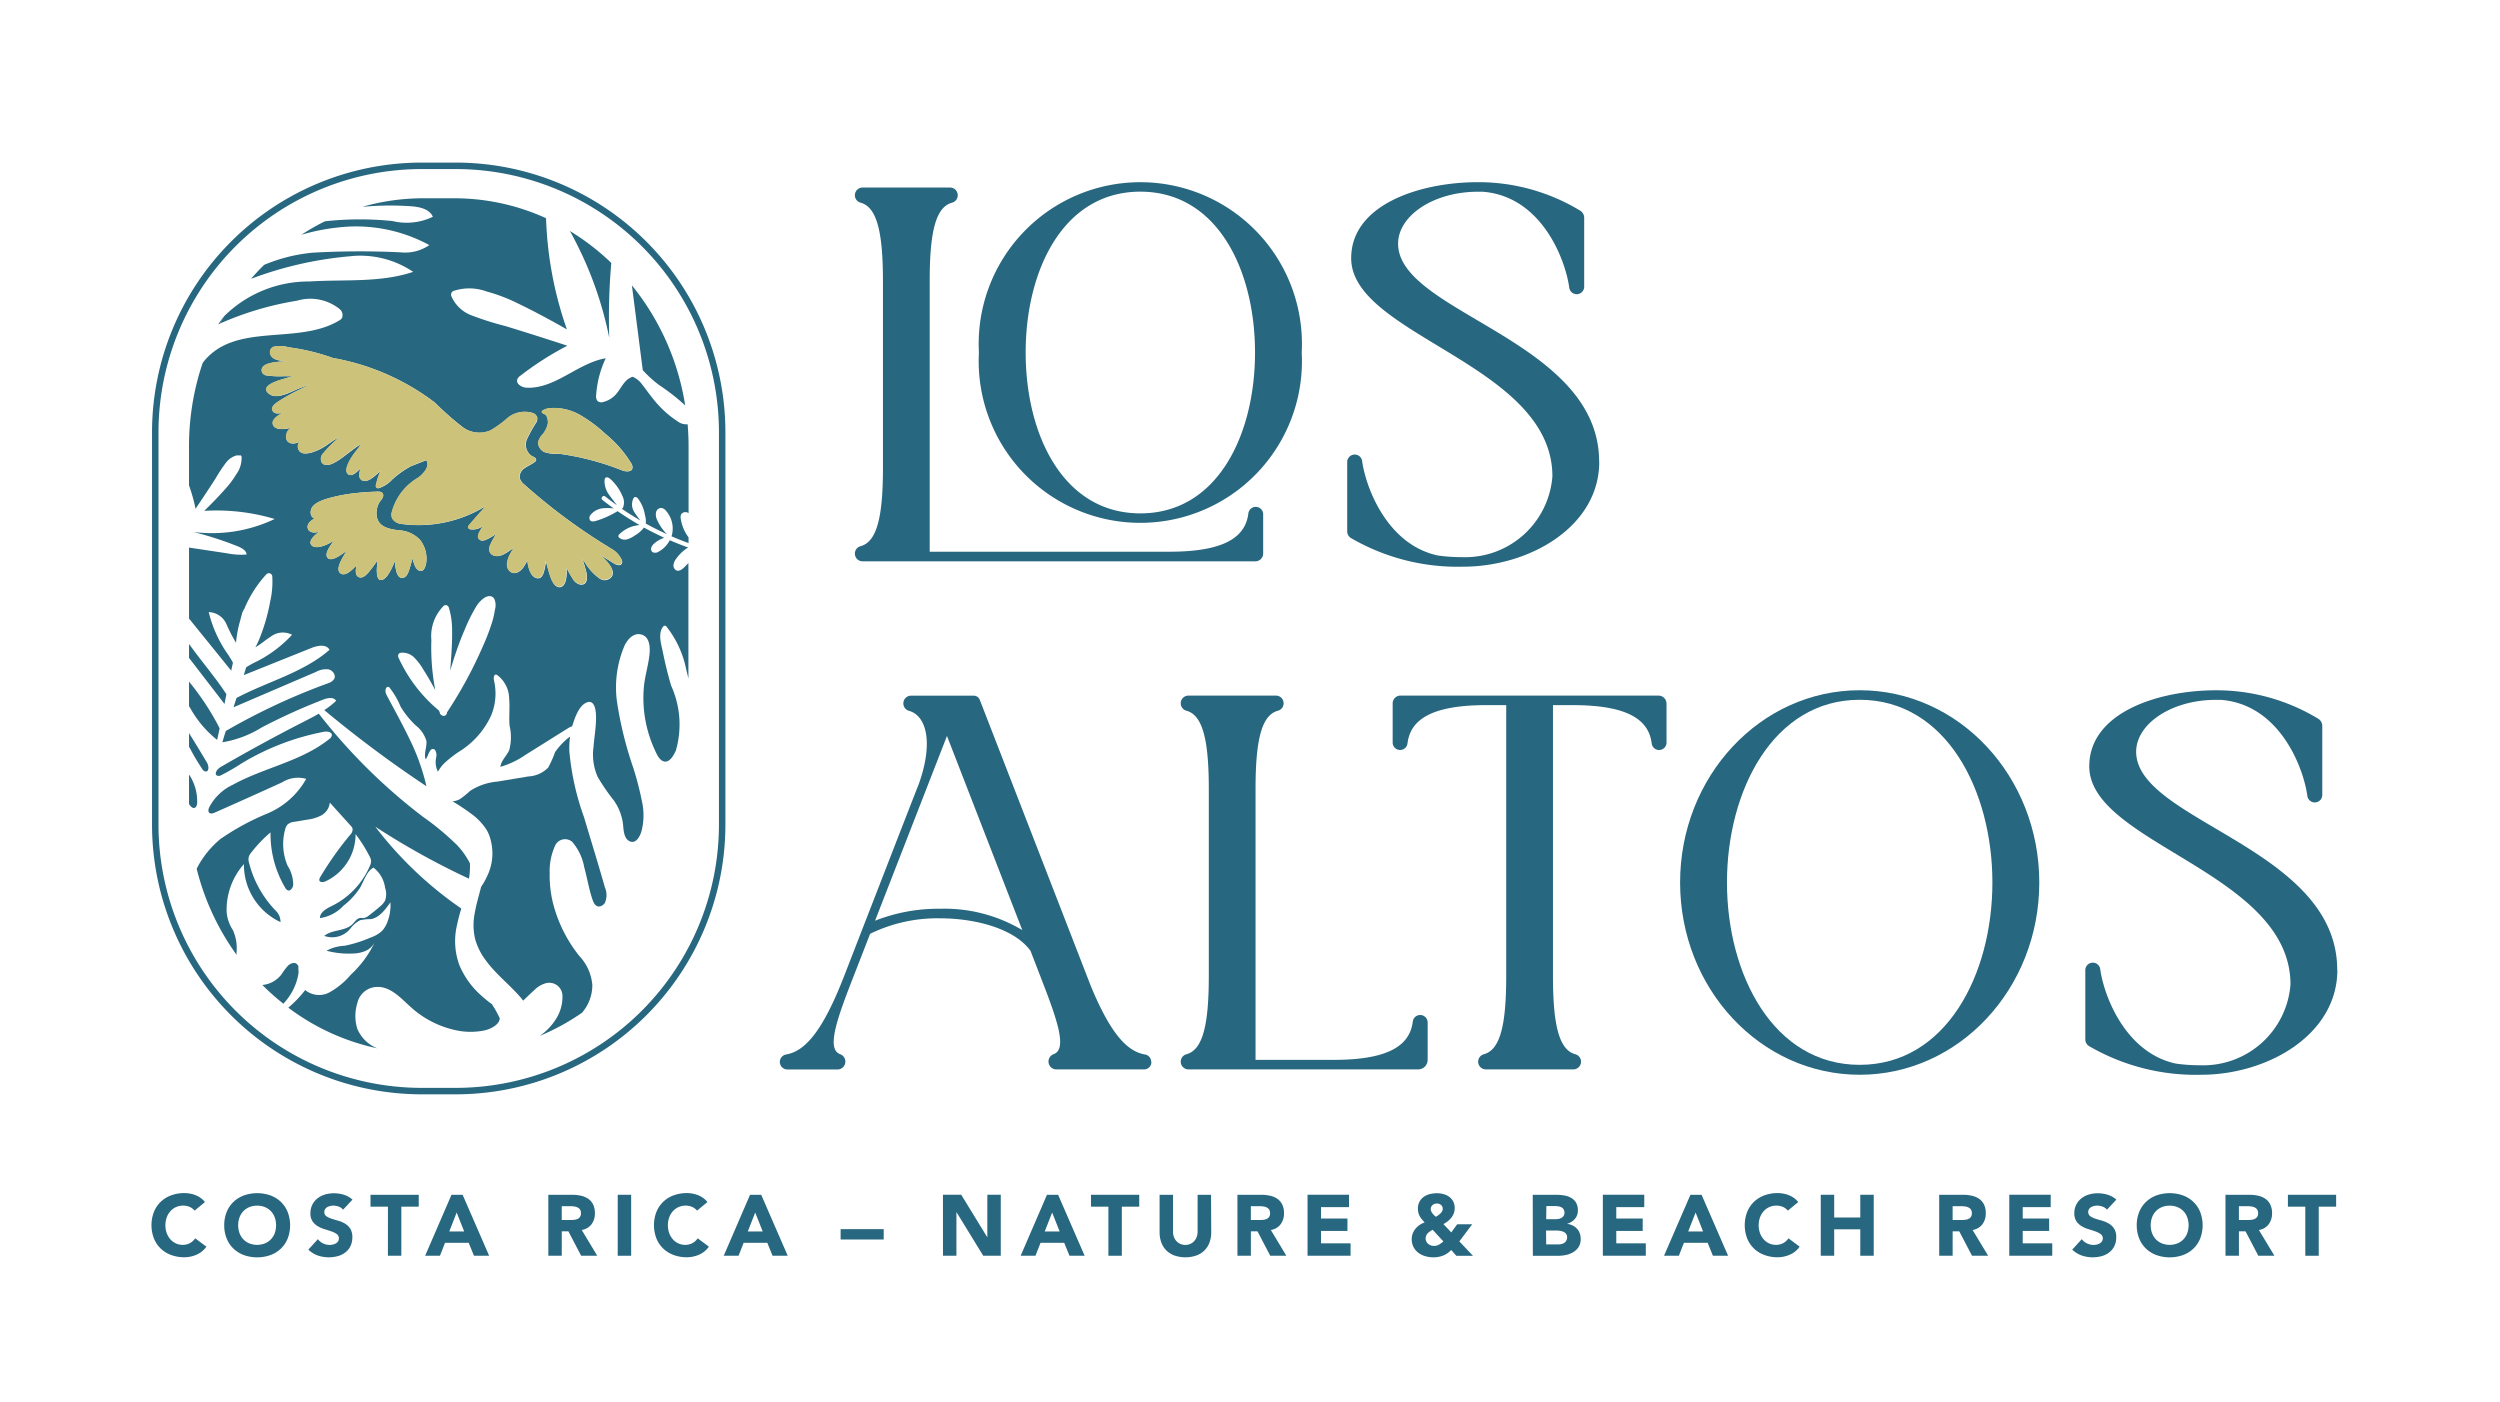
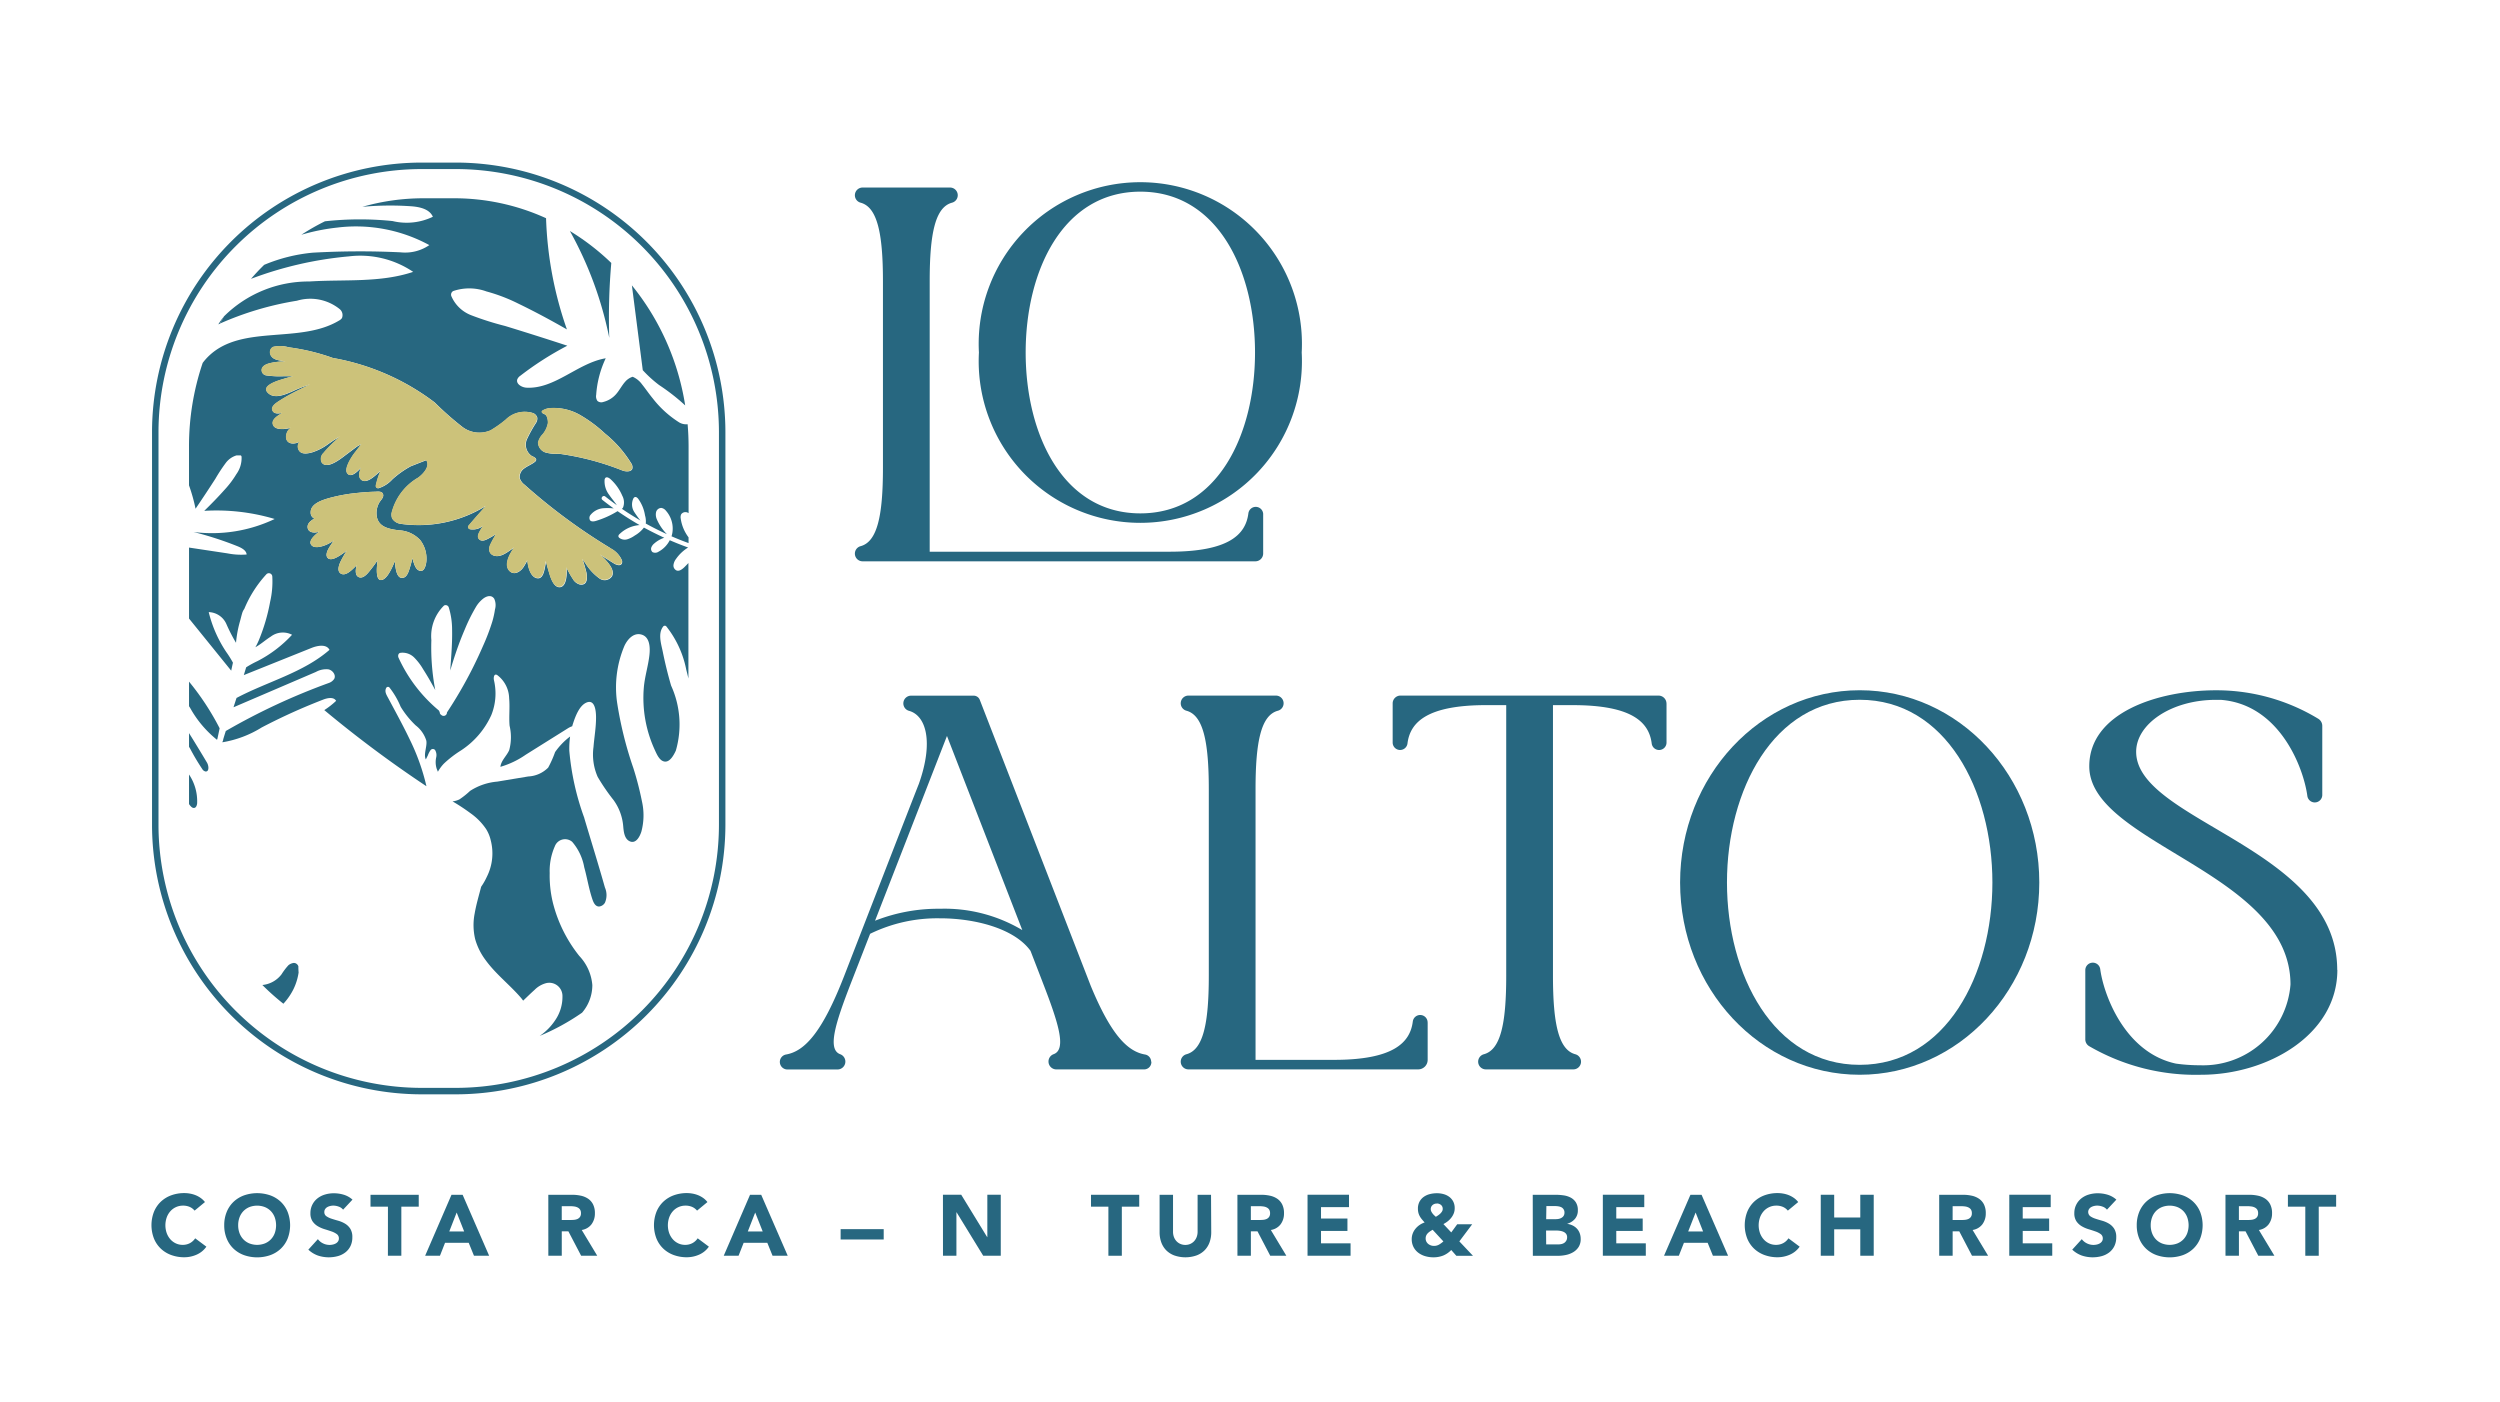
<svg xmlns="http://www.w3.org/2000/svg" width="123" height="69" viewBox="0 0 123 69">
  <defs>
    <clipPath id="clip-path">
      <rect id="Rectangle_6" data-name="Rectangle 6" width="107.547" height="53.859" fill="none" />
    </clipPath>
    <clipPath id="clip-LosAltosScrollLogo">
      <rect width="123" height="69" />
    </clipPath>
  </defs>
  <g id="LosAltosScrollLogo" clip-path="url(#clip-LosAltosScrollLogo)">
    <g id="Group_13" data-name="Group 13" transform="translate(7.451 8)">
      <g id="Group_12" data-name="Group 12" clip-path="url(#clip-path)">
        <path id="Path_75" data-name="Path 75" d="M513.254,30.064v1.923a.385.385,0,0,1-.385.386H493.547a.379.379,0,0,1-.1-.745c.824-.221,1.1-1.5,1.1-3.863V18.59c0-2.367-.28-3.642-1.1-3.862a.379.379,0,0,1,.1-.745h4.3a.379.379,0,0,1,.1.745c-.824.221-1.1,1.5-1.1,3.862V31.9h11.8c2.878,0,3.747-.819,3.879-1.887a.366.366,0,0,1,.729.048M499.269,22.1a7.952,7.952,0,1,1,15.881,0,7.952,7.952,0,1,1-15.881,0m2.3,0c0,4.023,1.831,7.914,5.642,7.914s5.642-3.891,5.642-7.914-1.831-7.914-5.642-7.914-5.642,3.891-5.642,7.914" transform="translate(-458.557 -12.756)" fill="#276780" />
-         <path id="Path_76" data-name="Path 76" d="M850.718,27.473c0,3.209-3.453,5.164-6.7,5.164a10.444,10.444,0,0,1-5.514-1.408.387.387,0,0,1-.186-.331V27.485a.369.369,0,0,1,.734-.05c.165,1.248,1.2,4.112,3.728,4.652a8.493,8.493,0,0,0,1.185.081,4.307,4.307,0,0,0,4.448-3.973c0-5.515-9.9-6.923-9.9-10.735,0-2.645,3.391-3.741,6.236-3.741a9.65,9.65,0,0,1,5.028,1.4.409.409,0,0,1,.2.349v3.4a.369.369,0,0,1-.734.047c-.176-1.335-1.335-4.506-4.265-4.726-.074,0-.149,0-.225,0-2.209,0-3.932,1.193-3.932,2.555,0,3.416,9.892,4.727,9.892,10.73" transform="translate(-779.486 -12.756)" fill="#276780" />
        <path id="Path_77" data-name="Path 77" d="M458.763,391.666v.024a.358.358,0,0,1-.358.358h-4.317a.387.387,0,0,1-.387-.387.382.382,0,0,1,.249-.361c.656-.235.238-1.54-.534-3.532.01.022-.6-1.554-.6-1.554-.82-1.132-2.806-1.6-4.438-1.6h-.019a7.528,7.528,0,0,0-3.434.762l-.952,2.445c-.759,1.962-1.165,3.248-.516,3.481a.387.387,0,0,1-.136.749h-2.474a.371.371,0,0,1-.059-.736c.919-.16,1.784-1.093,2.863-3.871,0,0,3.608-9.3,3.669-9.437-.031.086.01-.021,0,0,.748-2.1.345-3.373-.479-3.6a.38.38,0,0,1,.1-.747h3.079a.322.322,0,0,1,.3.205l5.459,14.07c.992,2.4,1.808,3.233,2.673,3.38a.361.361,0,0,1,.3.354m-6.34-6.475-3.706-9.552-3.539,9.091a8.468,8.468,0,0,1,3.194-.589,7.47,7.47,0,0,1,4.051,1.05" transform="translate(-409.566 -347.433)" fill="#276780" />
        <path id="Path_78" data-name="Path 78" d="M733.759,389.739v1.84a.468.468,0,0,1-.468.468h-11.3a.379.379,0,0,1-.1-.745c.824-.221,1.1-1.5,1.1-3.862v-9.176c0-2.367-.28-3.642-1.1-3.863a.379.379,0,0,1,.1-.745h4.3a.379.379,0,0,1,.1.745c-.824.221-1.1,1.5-1.1,3.863v13.314h3.858c2.878,0,3.747-.819,3.879-1.888a.366.366,0,0,1,.729.048" transform="translate(-670.969 -347.433)" fill="#276780" />
        <path id="Path_79" data-name="Path 79" d="M883.7,374.05v1.916a.366.366,0,0,1-.729.048c-.132-1.069-1-1.888-3.879-1.888h-.979V387.44c0,2.367.28,3.642,1.1,3.862a.379.379,0,0,1-.1.745h-4.3a.379.379,0,0,1-.1-.745c.823-.221,1.1-1.495,1.1-3.862V374.125h-.979c-2.878,0-3.747.819-3.879,1.888a.366.366,0,0,1-.729-.048v-1.925a.384.384,0,0,1,.384-.384h12.695a.393.393,0,0,1,.393.393" transform="translate(-809.158 -347.433)" fill="#276780" />
        <path id="Path_80" data-name="Path 80" d="M1089.312,379.361c0,5.224-3.956,9.459-8.836,9.459s-8.836-4.235-8.836-9.459,3.956-9.459,8.836-9.459,8.836,4.235,8.836,9.459m-2.307,0c0-4.54-2.289-8.99-6.529-8.99s-6.53,4.45-6.53,8.99,2.289,8.971,6.53,8.971,6.53-4.431,6.529-8.971" transform="translate(-996.43 -343.942)" fill="#276780" />
        <path id="Path_81" data-name="Path 81" d="M1368.169,383.656c0,3.209-3.453,5.164-6.7,5.164a10.443,10.443,0,0,1-5.514-1.408.387.387,0,0,1-.187-.331v-3.411a.369.369,0,0,1,.734-.05c.165,1.248,1.2,4.112,3.728,4.652a8.481,8.481,0,0,0,1.185.081,4.307,4.307,0,0,0,4.448-3.973c0-5.515-9.9-6.923-9.9-10.735,0-2.645,3.391-3.741,6.236-3.741a9.65,9.65,0,0,1,5.028,1.4.409.409,0,0,1,.2.349v3.4a.369.369,0,0,1-.735.047c-.176-1.335-1.335-4.506-4.265-4.726q-.112,0-.225,0c-2.209,0-3.932,1.193-3.932,2.555,0,3.416,9.892,4.727,9.892,10.73" transform="translate(-1260.622 -343.942)" fill="#276780" />
        <path id="Path_82" data-name="Path 82" d="M2.123,723.364a.649.649,0,0,0-.239-.182.8.8,0,0,0-.329-.064.822.822,0,0,0-.621.273.94.94,0,0,0-.182.307,1.173,1.173,0,0,0,0,.773.964.964,0,0,0,.18.305.815.815,0,0,0,.269.2.775.775,0,0,0,.333.072.745.745,0,0,0,.36-.085.719.719,0,0,0,.258-.237l.551.411a1.147,1.147,0,0,1-.483.394,1.494,1.494,0,0,1-.6.127,1.846,1.846,0,0,1-.648-.11,1.481,1.481,0,0,1-.513-.316,1.43,1.43,0,0,1-.337-.5,1.823,1.823,0,0,1,0-1.305,1.433,1.433,0,0,1,.337-.5,1.487,1.487,0,0,1,.513-.316,1.851,1.851,0,0,1,.648-.11,1.586,1.586,0,0,1,.265.023,1.444,1.444,0,0,1,.271.074,1.215,1.215,0,0,1,.256.136,1.019,1.019,0,0,1,.221.208Z" transform="translate(0 -671.801)" fill="#276780" />
        <path id="Path_83" data-name="Path 83" d="M51.02,724.083a1.694,1.694,0,0,1,.121-.653,1.431,1.431,0,0,1,.337-.5,1.486,1.486,0,0,1,.513-.316,1.964,1.964,0,0,1,1.3,0,1.486,1.486,0,0,1,.513.316,1.433,1.433,0,0,1,.337.5,1.824,1.824,0,0,1,0,1.305,1.432,1.432,0,0,1-.337.5,1.481,1.481,0,0,1-.513.316,1.961,1.961,0,0,1-1.3,0,1.481,1.481,0,0,1-.513-.316,1.429,1.429,0,0,1-.337-.5,1.694,1.694,0,0,1-.121-.653m.686,0a1.1,1.1,0,0,0,.066.388.888.888,0,0,0,.189.305.858.858,0,0,0,.294.2,1.057,1.057,0,0,0,.767,0,.859.859,0,0,0,.295-.2.89.89,0,0,0,.189-.305,1.172,1.172,0,0,0,0-.773.886.886,0,0,0-.189-.307.865.865,0,0,0-.295-.2,1.057,1.057,0,0,0-.767,0,.864.864,0,0,0-.294.2.884.884,0,0,0-.189.307,1.105,1.105,0,0,0-.066.386" transform="translate(-47.439 -671.8)" fill="#276780" />
        <path id="Path_84" data-name="Path 84" d="M111.717,723.316a.47.47,0,0,0-.218-.151.786.786,0,0,0-.261-.049.684.684,0,0,0-.148.017.568.568,0,0,0-.144.053.314.314,0,0,0-.11.1.242.242,0,0,0-.042.144.238.238,0,0,0,.1.208.957.957,0,0,0,.256.123q.155.051.333.1a1.378,1.378,0,0,1,.333.144.789.789,0,0,1,.256.25.762.762,0,0,1,.1.419.966.966,0,0,1-.093.436.886.886,0,0,1-.252.309,1.071,1.071,0,0,1-.369.182,1.69,1.69,0,0,1-.985-.03,1.358,1.358,0,0,1-.466-.288l.47-.517a.683.683,0,0,0,.256.21.721.721,0,0,0,.483.055.532.532,0,0,0,.148-.057.318.318,0,0,0,.106-.1.243.243,0,0,0,.04-.14.254.254,0,0,0-.1-.214.958.958,0,0,0-.261-.133q-.157-.055-.339-.11a1.511,1.511,0,0,1-.339-.148.815.815,0,0,1-.261-.246.7.7,0,0,1-.1-.4.9.9,0,0,1,.1-.424.92.92,0,0,1,.254-.305,1.108,1.108,0,0,1,.367-.184,1.5,1.5,0,0,1,.428-.061,1.681,1.681,0,0,1,.492.072,1.136,1.136,0,0,1,.428.241Z" transform="translate(-102.288 -671.8)" fill="#276780" />
        <path id="Path_85" data-name="Path 85" d="M154.458,724.179H153.6v-.585h2.373v.585h-.856v2.415h-.661Z" transform="translate(-142.822 -672.811)" fill="#276780" />
        <path id="Path_86" data-name="Path 86" d="M193.177,723.595h.547l1.305,3h-.746l-.259-.636h-1.165l-.25.636h-.729Zm.254.873-.364.932h.733Z" transform="translate(-178.414 -672.812)" fill="#276780" />
        <path id="Path_87" data-name="Path 87" d="M278.222,723.595h1.161a2.041,2.041,0,0,1,.434.044,1.028,1.028,0,0,1,.36.148.741.741,0,0,1,.246.28.947.947,0,0,1,.091.438.88.88,0,0,1-.165.54.744.744,0,0,1-.483.282l.763,1.267h-.792l-.627-1.2h-.326v1.2h-.661Zm.661,1.241h.39q.089,0,.189-.006a.6.6,0,0,0,.18-.038.312.312,0,0,0,.133-.1.3.3,0,0,0,.053-.191.316.316,0,0,0-.047-.182.31.31,0,0,0-.119-.1.528.528,0,0,0-.165-.049,1.349,1.349,0,0,0-.182-.013h-.432Z" transform="translate(-258.696 -672.812)" fill="#276780" />
-         <rect id="Rectangle_4" data-name="Rectangle 4" width="0.661" height="3" transform="translate(22.941 50.783)" fill="#276780" />
        <path id="Path_88" data-name="Path 88" d="M354.371,723.364a.649.649,0,0,0-.239-.182.8.8,0,0,0-.328-.064.822.822,0,0,0-.621.273.94.94,0,0,0-.182.307,1.173,1.173,0,0,0,0,.773.969.969,0,0,0,.18.305.817.817,0,0,0,.269.2.775.775,0,0,0,.333.072.745.745,0,0,0,.36-.085.72.72,0,0,0,.259-.237l.551.411a1.147,1.147,0,0,1-.483.394,1.493,1.493,0,0,1-.6.127,1.846,1.846,0,0,1-.648-.11,1.48,1.48,0,0,1-.513-.316,1.43,1.43,0,0,1-.337-.5,1.825,1.825,0,0,1,0-1.305,1.433,1.433,0,0,1,.337-.5,1.486,1.486,0,0,1,.513-.316,1.851,1.851,0,0,1,.648-.11,1.586,1.586,0,0,1,.265.023,1.444,1.444,0,0,1,.271.074,1.216,1.216,0,0,1,.256.136,1.022,1.022,0,0,1,.22.208Z" transform="translate(-327.527 -671.801)" fill="#276780" />
        <path id="Path_89" data-name="Path 89" d="M402.451,723.595H403l1.305,3h-.746l-.258-.636h-1.165l-.25.636h-.729Zm.254.873-.364.932h.733Z" transform="translate(-373 -672.812)" fill="#276780" />
        <rect id="Rectangle_5" data-name="Rectangle 5" width="2.119" height="0.509" transform="translate(33.908 52.474)" fill="#276780" />
        <path id="Path_90" data-name="Path 90" d="M554.877,723.594h.9l1.276,2.085h.008v-2.085h.661v3h-.864l-1.309-2.136h-.009v2.136h-.661Z" transform="translate(-515.935 -672.812)" fill="#276780" />
-         <path id="Path_91" data-name="Path 91" d="M610.634,723.595h.547l1.305,3h-.746l-.258-.636h-1.165l-.25.636h-.729Zm.254.873-.365.932h.733Z" transform="translate(-566.573 -672.812)" fill="#276780" />
        <path id="Path_92" data-name="Path 92" d="M659.523,724.179h-.856v-.585h2.373v.585h-.856v2.415h-.661Z" transform="translate(-612.441 -672.811)" fill="#276780" />
        <path id="Path_93" data-name="Path 93" d="M709.439,725.437a1.45,1.45,0,0,1-.081.492,1.083,1.083,0,0,1-.24.39,1.1,1.1,0,0,1-.4.258,1.661,1.661,0,0,1-1.1,0,1.1,1.1,0,0,1-.4-.258,1.082,1.082,0,0,1-.239-.39,1.444,1.444,0,0,1-.081-.492v-1.843h.661v1.818a.733.733,0,0,0,.044.259.62.62,0,0,0,.125.205.566.566,0,0,0,.193.136.6.6,0,0,0,.244.049.59.59,0,0,0,.242-.049.575.575,0,0,0,.191-.136.617.617,0,0,0,.125-.205.729.729,0,0,0,.045-.259v-1.818h.661Z" transform="translate(-657.297 -672.811)" fill="#276780" />
        <path id="Path_94" data-name="Path 94" d="M761.312,723.595h1.161a2.041,2.041,0,0,1,.434.044,1.028,1.028,0,0,1,.36.148.738.738,0,0,1,.246.28.945.945,0,0,1,.091.438.881.881,0,0,1-.165.54.744.744,0,0,1-.483.282l.763,1.267h-.792l-.627-1.2h-.326v1.2h-.661Zm.661,1.241h.39q.089,0,.189-.006a.6.6,0,0,0,.18-.038.311.311,0,0,0,.133-.1.3.3,0,0,0,.053-.191.317.317,0,0,0-.047-.182.311.311,0,0,0-.119-.1.53.53,0,0,0-.165-.049,1.346,1.346,0,0,0-.182-.013h-.432Z" transform="translate(-707.882 -672.812)" fill="#276780" />
        <path id="Path_95" data-name="Path 95" d="M810.46,723.594H812.5v.61h-1.377v.559h1.3v.61h-1.3v.61h1.454v.61H810.46Z" transform="translate(-753.58 -672.812)" fill="#276780" />
        <path id="Path_96" data-name="Path 96" d="M885.859,724.876l.669.708h-.818l-.25-.284a1.162,1.162,0,0,1-.4.275,1.3,1.3,0,0,1-.481.085,1.419,1.419,0,0,1-.394-.055,1.054,1.054,0,0,1-.341-.167.825.825,0,0,1-.239-.282.835.835,0,0,1-.089-.394.769.769,0,0,1,.049-.273.831.831,0,0,1,.136-.235.96.96,0,0,1,.2-.184,1.037,1.037,0,0,1,.25-.125q-.072-.08-.133-.153a.911.911,0,0,1-.106-.153.73.73,0,0,1-.068-.17.788.788,0,0,1-.023-.2.72.72,0,0,1,.078-.347.7.7,0,0,1,.21-.237.885.885,0,0,1,.3-.136,1.434,1.434,0,0,1,.348-.042,1.2,1.2,0,0,1,.33.045.833.833,0,0,1,.278.135.673.673,0,0,1,.193.229.7.7,0,0,1,.072.328.681.681,0,0,1-.044.25.866.866,0,0,1-.121.214,1,1,0,0,1-.176.178,1.345,1.345,0,0,1-.214.138l.386.411.292-.4h.737Zm-1.314-.572q-.064.038-.125.078a.684.684,0,0,0-.11.089.392.392,0,0,0-.079.112.35.35,0,0,0-.03.148.335.335,0,0,0,.034.153.352.352,0,0,0,.089.114.444.444,0,0,0,.28.1.5.5,0,0,0,.256-.063,1.411,1.411,0,0,0,.214-.157Zm.2-1.288a.3.3,0,0,0-.208.076.259.259,0,0,0-.085.2.247.247,0,0,0,.025.108.629.629,0,0,0,.061.1.711.711,0,0,0,.081.091l.083.076q.051-.03.11-.07a.84.84,0,0,0,.11-.089.5.5,0,0,0,.085-.106.235.235,0,0,0,.034-.121.244.244,0,0,0-.087-.2.325.325,0,0,0-.21-.07" transform="translate(-821.51 -671.8)" fill="#276780" />
        <path id="Path_97" data-name="Path 97" d="M968.349,723.595h1.119a2.826,2.826,0,0,1,.392.028,1.074,1.074,0,0,1,.354.11.679.679,0,0,1,.254.231.707.707,0,0,1,.1.394.63.63,0,0,1-.142.422.781.781,0,0,1-.375.239v.008a.86.86,0,0,1,.269.083.72.72,0,0,1,.208.157.667.667,0,0,1,.133.222.782.782,0,0,1,.047.271.722.722,0,0,1-.1.4.8.8,0,0,1-.263.256,1.151,1.151,0,0,1-.362.14,1.94,1.94,0,0,1-.4.042h-1.229Zm.661,1.2h.479a.663.663,0,0,0,.151-.017.417.417,0,0,0,.134-.055.288.288,0,0,0,.1-.1.3.3,0,0,0,.036-.152.277.277,0,0,0-.04-.155.282.282,0,0,0-.1-.1.5.5,0,0,0-.144-.049.868.868,0,0,0-.157-.015h-.449Zm0,1.242h.593a.73.73,0,0,0,.155-.017.41.41,0,0,0,.142-.059.337.337,0,0,0,.1-.11.317.317,0,0,0,.04-.165.265.265,0,0,0-.053-.172.339.339,0,0,0-.134-.1.685.685,0,0,0-.174-.047,1.29,1.29,0,0,0-.174-.013h-.5Z" transform="translate(-900.389 -672.812)" fill="#276780" />
        <path id="Path_98" data-name="Path 98" d="M1017.495,723.594h2.038v.61h-1.377v.559h1.3v.61h-1.3v.61h1.453v.61h-2.114Z" transform="translate(-946.086 -672.812)" fill="#276780" />
        <path id="Path_99" data-name="Path 99" d="M1061.721,723.595h.547l1.305,3h-.746l-.259-.636H1061.4l-.25.636h-.729Zm.254.873-.365.932h.733Z" transform="translate(-986.002 -672.812)" fill="#276780" />
        <path id="Path_100" data-name="Path 100" d="M1119.06,723.364a.649.649,0,0,0-.239-.182.8.8,0,0,0-.328-.064.822.822,0,0,0-.621.273.936.936,0,0,0-.182.307,1.171,1.171,0,0,0,0,.773.96.96,0,0,0,.18.305.813.813,0,0,0,.269.2.774.774,0,0,0,.333.072.745.745,0,0,0,.36-.085.717.717,0,0,0,.258-.237l.551.411a1.149,1.149,0,0,1-.483.394,1.5,1.5,0,0,1-.6.127,1.845,1.845,0,0,1-.648-.11,1.48,1.48,0,0,1-.513-.316,1.427,1.427,0,0,1-.337-.5,1.822,1.822,0,0,1,0-1.305,1.43,1.43,0,0,1,.337-.5,1.486,1.486,0,0,1,.513-.316,1.85,1.85,0,0,1,.648-.11,1.584,1.584,0,0,1,.265.023,1.436,1.436,0,0,1,.271.074,1.212,1.212,0,0,1,.256.136,1.017,1.017,0,0,1,.22.208Z" transform="translate(-1038.549 -671.801)" fill="#276780" />
        <path id="Path_101" data-name="Path 101" d="M1170.254,723.594h.661v1.119h1.284v-1.119h.661v3h-.661v-1.3h-1.284v1.3h-.661Z" transform="translate(-1088.124 -672.812)" fill="#276780" />
        <path id="Path_102" data-name="Path 102" d="M1253.272,723.595h1.161a2.043,2.043,0,0,1,.434.044,1.029,1.029,0,0,1,.36.148.742.742,0,0,1,.246.28.948.948,0,0,1,.091.438.881.881,0,0,1-.165.54.745.745,0,0,1-.483.282l.763,1.267h-.792l-.627-1.2h-.326v1.2h-.661Zm.661,1.241h.39c.059,0,.122,0,.189-.006a.594.594,0,0,0,.18-.038.313.313,0,0,0,.134-.1.3.3,0,0,0,.053-.191.316.316,0,0,0-.047-.182.312.312,0,0,0-.119-.1.529.529,0,0,0-.165-.049,1.348,1.348,0,0,0-.182-.013h-.432Z" transform="translate(-1165.315 -672.812)" fill="#276780" />
        <path id="Path_103" data-name="Path 103" d="M1302.419,723.594h2.038v.61h-1.377v.559h1.3v.61h-1.3v.61h1.453v.61h-2.115Z" transform="translate(-1211.013 -672.812)" fill="#276780" />
        <path id="Path_104" data-name="Path 104" d="M1348.264,723.316a.47.47,0,0,0-.218-.151.784.784,0,0,0-.26-.049.682.682,0,0,0-.148.017.564.564,0,0,0-.144.053.313.313,0,0,0-.11.1.264.264,0,0,0,.059.352.96.96,0,0,0,.256.123q.155.051.333.1a1.377,1.377,0,0,1,.333.144.787.787,0,0,1,.256.25.761.761,0,0,1,.1.419.967.967,0,0,1-.093.436.884.884,0,0,1-.252.309,1.073,1.073,0,0,1-.369.182,1.689,1.689,0,0,1-.985-.03,1.356,1.356,0,0,1-.466-.288l.47-.517a.685.685,0,0,0,.256.21.72.72,0,0,0,.483.055.534.534,0,0,0,.148-.057.319.319,0,0,0,.106-.1.243.243,0,0,0,.04-.14.254.254,0,0,0-.1-.214.96.96,0,0,0-.261-.133q-.157-.055-.339-.11a1.514,1.514,0,0,1-.339-.148.818.818,0,0,1-.261-.246.7.7,0,0,1-.1-.4.9.9,0,0,1,.1-.424.924.924,0,0,1,.254-.305,1.108,1.108,0,0,1,.366-.184,1.507,1.507,0,0,1,.428-.061,1.68,1.68,0,0,1,.492.072,1.134,1.134,0,0,1,.428.241Z" transform="translate(-1252.053 -671.8)" fill="#276780" />
        <path id="Path_105" data-name="Path 105" d="M1391.777,724.083a1.7,1.7,0,0,1,.121-.653,1.432,1.432,0,0,1,.337-.5,1.488,1.488,0,0,1,.513-.316,1.964,1.964,0,0,1,1.3,0,1.487,1.487,0,0,1,.513.316,1.433,1.433,0,0,1,.337.5,1.823,1.823,0,0,1,0,1.305,1.431,1.431,0,0,1-.337.5,1.481,1.481,0,0,1-.513.316,1.961,1.961,0,0,1-1.3,0,1.483,1.483,0,0,1-.513-.316,1.43,1.43,0,0,1-.337-.5,1.7,1.7,0,0,1-.121-.653m.687,0a1.1,1.1,0,0,0,.066.388.885.885,0,0,0,.188.305.859.859,0,0,0,.295.2,1.057,1.057,0,0,0,.767,0,.86.86,0,0,0,.295-.2.887.887,0,0,0,.188-.305,1.169,1.169,0,0,0,0-.773.883.883,0,0,0-.188-.307.866.866,0,0,0-.295-.2,1.057,1.057,0,0,0-.767,0,.864.864,0,0,0-.295.2.882.882,0,0,0-.188.307,1.1,1.1,0,0,0-.066.386" transform="translate(-1294.1 -671.8)" fill="#276780" />
        <path id="Path_106" data-name="Path 106" d="M1453.97,723.595h1.161a2.041,2.041,0,0,1,.434.044,1.029,1.029,0,0,1,.36.148.738.738,0,0,1,.246.28.945.945,0,0,1,.091.438.881.881,0,0,1-.165.54.744.744,0,0,1-.483.282l.763,1.267h-.792l-.627-1.2h-.326v1.2h-.661Zm.661,1.241h.39c.059,0,.122,0,.189-.006a.594.594,0,0,0,.18-.038.311.311,0,0,0,.133-.1.3.3,0,0,0,.053-.191.317.317,0,0,0-.047-.182.311.311,0,0,0-.119-.1.53.53,0,0,0-.165-.049,1.347,1.347,0,0,0-.182-.013h-.432Z" transform="translate(-1351.928 -672.812)" fill="#276780" />
        <path id="Path_107" data-name="Path 107" d="M1498.6,724.179h-.856v-.585h2.373v.585h-.856v2.415h-.661Z" transform="translate(-1392.63 -672.811)" fill="#276780" />
        <path id="Path_108" data-name="Path 108" d="M15.388,45.842H13.652A13.275,13.275,0,0,1,.415,32.6V13.238A13.275,13.275,0,0,1,13.652,0h1.736A13.275,13.275,0,0,1,28.625,13.238V32.6A13.275,13.275,0,0,1,15.388,45.842M13.652.319A12.958,12.958,0,0,0,.733,13.238V32.6A12.958,12.958,0,0,0,13.652,45.524h1.736A12.958,12.958,0,0,0,28.307,32.6V13.238A12.958,12.958,0,0,0,15.388.319Z" transform="translate(-0.386 -0.001)" fill="#276780" />
        <path id="Path_109" data-name="Path 109" d="M217.582,406.328a12.819,12.819,0,0,1-.741-3.316,4.466,4.466,0,0,1,.039-.7,3.4,3.4,0,0,0-.739.767,5.266,5.266,0,0,1-.34.764,1.48,1.48,0,0,1-.981.435l-1.528.254a2.908,2.908,0,0,0-1.334.457,3.984,3.984,0,0,1-.52.415,1.028,1.028,0,0,1-.342.1,9.763,9.763,0,0,1,.893.589,3,3,0,0,1,.761.777,1.81,1.81,0,0,1,.224.545h0a2.558,2.558,0,0,1-.191,1.8,3.127,3.127,0,0,1-.279.489c-.113.437-.243.872-.319,1.314a2.977,2.977,0,0,0,.025,1.266,3.144,3.144,0,0,0,.516,1.034c.487.671,1.148,1.181,1.693,1.8a2.41,2.41,0,0,1,.151.19c.187-.178.371-.359.563-.531a1.252,1.252,0,0,1,.555-.327.649.649,0,0,1,.816.625,2.037,2.037,0,0,1-.36,1.2,2.82,2.82,0,0,1-.762.769,11.224,11.224,0,0,0,2.087-1.144,2.083,2.083,0,0,0,.505-1.357,2.372,2.372,0,0,0-.641-1.434,6.867,6.867,0,0,1-1.307-2.649,5.655,5.655,0,0,1-.15-1.428,2.993,2.993,0,0,1,.253-1.319.538.538,0,0,1,.854-.218,2.616,2.616,0,0,1,.592,1.25c.147.526.229,1.074.407,1.591.052.151.14.342.324.341a.381.381,0,0,0,.287-.186.934.934,0,0,0,0-.75c-.322-1.141-.676-2.275-1.014-3.411" transform="translate(-196.282 -374.076)" fill="#276780" />
        <path id="Path_110" data-name="Path 110" d="M26.343,428.951v1.458l.038.05c.056.074.134.157.225.137s.125-.129.136-.221a2.356,2.356,0,0,0-.4-1.424" transform="translate(-24.494 -398.847)" fill="#276780" />
        <path id="Path_111" data-name="Path 111" d="M26.343,400.638c.021.037.043.073.064.11a10.778,10.778,0,0,0,.585.983.249.249,0,0,0,.166.125c.182.012.162-.279.069-.437q-.434-.731-.884-1.452Z" transform="translate(-24.494 -371.898)" fill="#276780" />
-         <path id="Path_112" data-name="Path 112" d="M28.182,339.931c-.557-.859-1.248-1.641-1.839-2.473v.686l1.745,2.265.094-.478" transform="translate(-24.494 -313.775)" fill="#276780" />
        <path id="Path_113" data-name="Path 113" d="M26.343,365.051l.05.076a5.329,5.329,0,0,0,1.328,1.579.3.3,0,0,1,.019-.053q.056-.258.109-.516a12.827,12.827,0,0,0-1.506-2.295Z" transform="translate(-24.494 -338.306)" fill="#276780" />
-         <path id="Path_114" data-name="Path 114" d="M46.26,400.535a6.664,6.664,0,0,1-.541-.436,4.151,4.151,0,0,1-1.08-1.494,3.423,3.423,0,0,1-.117-1.995c.055-.271.129-.537.207-.8a18.516,18.516,0,0,1-4.23-4.025,37.159,37.159,0,0,0,4.608,2.557,3.722,3.722,0,0,0,.048-.755,3.835,3.835,0,0,0-.632-.895,13.192,13.192,0,0,0-1.686-1.4,27.95,27.95,0,0,1-5.119-5.069c-.257.15-.523.286-.787.421q-2.058,1.054-4.059,2.215c-.158.092-.318.337-.152.415a.249.249,0,0,0,.206-.028,10.786,10.786,0,0,0,.99-.574,12.257,12.257,0,0,1,4.047-1.556c.161-.031.395,0,.4.16a.284.284,0,0,1-.135.2c-1.366,1.094-3.2,1.4-4.729,2.24a2.5,2.5,0,0,0-1.177,1.126c-.036.085-.058.2.011.26s.178.028.263-.01q1.664-.735,3.318-1.489a1.463,1.463,0,0,1,1.185-.171,3.937,3.937,0,0,1-1.92,1.708,12.239,12.239,0,0,0-2.3,1.25,4.629,4.629,0,0,0-1.169,1.461,12.314,12.314,0,0,0,1.961,4.233c0-.125.012-.25.01-.374a2.134,2.134,0,0,0-.188-.837,1.881,1.881,0,0,1-.307-.882,3.374,3.374,0,0,1,.849-2.366,3.112,3.112,0,0,0,1.8,2.853.761.761,0,0,0-.2-.525,5.243,5.243,0,0,1-1.369-2.477.554.554,0,0,1,.009-.213.6.6,0,0,1,.115-.2,6.767,6.767,0,0,1,.955-1,5.179,5.179,0,0,0,.717,2.718.269.269,0,0,0,.144.14c.125.031.233-.128.254-.269a1.753,1.753,0,0,0-.278-.95,2.731,2.731,0,0,1-.116-1.793.56.56,0,0,1,.1-.214.525.525,0,0,1,.336-.148l.647-.109a1.982,1.982,0,0,0,.7-.213.808.808,0,0,0,.411-.628l1.032,1.144a.315.315,0,0,1,.09.149.363.363,0,0,1-.079.246,15.852,15.852,0,0,0-1.534,2.163.232.232,0,0,0-.025.108c.011.12.17.119.277.078a2.551,2.551,0,0,0,1.507-2.336,7.3,7.3,0,0,1,.692,1.1.542.542,0,0,1,.071.209.565.565,0,0,1-.045.224,3.922,3.922,0,0,1-1.964,2.04c-.229.119-.507.288-.507.558a1.937,1.937,0,0,0,1.159-.61,3.572,3.572,0,0,0,.817-.886c.2-.351.319-.8.657-.988a1.512,1.512,0,0,1,.573,1,.942.942,0,0,1,0,.622.924.924,0,0,1-.242.285q-.269.236-.555.449a.538.538,0,0,1-.251.125c-.065.006-.129-.013-.194,0-.145.023-.241.18-.351.291-.376.379-.991.257-1.4.589a1.144,1.144,0,0,0,1.279-.355,1.512,1.512,0,0,1,.485-.417,2.667,2.667,0,0,1,.53-.054c.407-.066.707-.462.961-.826a2.269,2.269,0,0,1-.143.951,1.3,1.3,0,0,1-.283.468,1.6,1.6,0,0,1-.559.318,6.254,6.254,0,0,1-1.266.4,2.061,2.061,0,0,0-.893.245,4.206,4.206,0,0,0,1.281.138,1.687,1.687,0,0,0,.654-.137.917.917,0,0,0,.457-.461A5.193,5.193,0,0,1,39.3,399.06a3.821,3.821,0,0,1-1.027.859,1.081,1.081,0,0,1-1.195-.074c-.01-.009-.017-.019-.026-.028a5.5,5.5,0,0,1-.833.871,11.1,11.1,0,0,0,4.377,2,1.776,1.776,0,0,1-.983-.961,2.132,2.132,0,0,1,0-1.255,1.02,1.02,0,0,1,.7-.763c.85-.227,1.436.524,2,1.011a4.767,4.767,0,0,0,2.255,1.1,3.4,3.4,0,0,0,1.291-.01c.283-.061.748-.269.763-.6a5.24,5.24,0,0,0-.253-.48c-.038-.063-.077-.125-.117-.186" transform="translate(-29.485 -359.111)" fill="#276780" />
        <path id="Path_115" data-name="Path 115" d="M295.373,49.517a11.667,11.667,0,0,0-2.035-1.57,18.076,18.076,0,0,1,1.938,5.259,30.722,30.722,0,0,1,.1-3.689" transform="translate(-272.751 -44.582)" fill="#276780" />
        <path id="Path_116" data-name="Path 116" d="M338.146,90.977a10.035,10.035,0,0,1,1.293,1.009,12.419,12.419,0,0,0-2.622-5.906l.535,4.172a5.938,5.938,0,0,0,.794.724" transform="translate(-313.179 -80.04)" fill="#276780" />
        <path id="Path_117" data-name="Path 117" d="M50.867,36.242a.669.669,0,0,1-.423-.1,5.063,5.063,0,0,1-1.285-1.171c-.187-.227-.351-.471-.535-.7a1.1,1.1,0,0,0-.454-.365.806.806,0,0,0-.357.232c-.176.193-.294.441-.469.635a1.231,1.231,0,0,1-.617.372.292.292,0,0,1-.289-.049.394.394,0,0,1-.063-.3,5,5,0,0,1,.47-1.8c-1.375.232-2.5,1.521-3.9,1.447-.227-.012-.526-.181-.451-.411a.4.4,0,0,1,.152-.178,15.416,15.416,0,0,1,2.31-1.476q-1.524-.5-3.059-.97a14.748,14.748,0,0,1-1.659-.525,1.744,1.744,0,0,1-.987-.94.2.2,0,0,1,.094-.256,2.463,2.463,0,0,1,1.629.02,8.438,8.438,0,0,1,1.582.606c.808.39,1.6.817,2.379,1.264a18.256,18.256,0,0,1-1.026-5.472,10.892,10.892,0,0,0-4.524-.981H37.872a10.9,10.9,0,0,0-3,.421,14.774,14.774,0,0,1,2.379-.029c.423.029.921.129,1.089.518a2.97,2.97,0,0,1-1.983.211,15.67,15.67,0,0,0-3.327.012,11.229,11.229,0,0,0-1.161.663,10.086,10.086,0,0,1,1.765-.354,7.546,7.546,0,0,1,4.532.862,2.1,2.1,0,0,1-1.412.356,41.611,41.611,0,0,0-4.315.016,8.108,8.108,0,0,0-2.4.6c-.1.1-.207.206-.308.313-.116.123-.228.248-.339.375a18.193,18.193,0,0,1,4.823-1.106,4.651,4.651,0,0,1,3.156.763c-1.627.545-3.394.363-5.106.473a5.9,5.9,0,0,0-4.2,1.715q-.1.176-.2.355a15.366,15.366,0,0,1,3.789-1.124,2.3,2.3,0,0,1,2.112.421.383.383,0,0,1,.1.436.413.413,0,0,1-.142.12c-1.918,1.152-4.74.188-6.377,1.713a2.823,2.823,0,0,0-.332.37,12.776,12.776,0,0,0-.673,4.11v1.914a8.448,8.448,0,0,1,.322,1.151q.494-.728.971-1.467a8.107,8.107,0,0,1,.526-.8,1.023,1.023,0,0,1,.525-.359h.2a.1.1,0,0,1,.042.067,1.35,1.35,0,0,1-.255.856,4.631,4.631,0,0,1-.557.743c-.327.367-.671.721-1.024,1.064a9.99,9.99,0,0,1,3.465.4,7.175,7.175,0,0,1-3.993.64,16.82,16.82,0,0,1,2.163.7c.2.081.437.205.45.408a3.469,3.469,0,0,1-.941-.056l-1.893-.286v3.492l2.075,2.565q.042-.2.086-.393a5,5,0,0,0-.327-.523,6.126,6.126,0,0,1-.865-1.965.98.98,0,0,1,.87.589,8.146,8.146,0,0,0,.473.92,5.779,5.779,0,0,1,.11-.723c.026-.117.056-.234.089-.349s.063-.248.1-.37a.671.671,0,0,1,.108-.224,5.765,5.765,0,0,1,1.093-1.711.169.169,0,0,1,.285.118,4.444,4.444,0,0,1-.106,1.24,9.34,9.34,0,0,1-.564,1.912c-.05.111-.1.221-.164.327.268-.146.5-.361.759-.523a.979.979,0,0,1,1.047-.091A6.126,6.126,0,0,1,29.7,47.9a4.943,4.943,0,0,0-.545.3q-.058.192-.117.384l3.327-1.335c.305-.123.742-.2.889.093-1.3,1.13-3.05,1.558-4.574,2.366l-.144.443,0,.014,4.054-1.739a1.043,1.043,0,0,1,.612-.125c.207.044.384.281.285.468a.514.514,0,0,1-.259.2,31.734,31.734,0,0,0-5.076,2.365q-.064.2-.126.408a.26.26,0,0,1-.034.114l-.01.034a5.294,5.294,0,0,0,1.94-.732q1.2-.628,2.453-1.142l.157-.064q.208-.084.418-.165c.216-.083.516-.137.63.064a4.005,4.005,0,0,1-.582.455,57.817,57.817,0,0,0,5.02,3.742l.005,0a10.586,10.586,0,0,0-.822-2.3c-.22-.462-.46-.915-.7-1.365-.118-.22-.236-.44-.354-.661-.085-.16-.2-.327-.1-.512a.1.1,0,0,1,.15-.024,3.992,3.992,0,0,1,.559.956,4.442,4.442,0,0,0,.741.918,1.505,1.505,0,0,1,.52.745c.054.277-.149.672-.023.928l.1-.2a1.071,1.071,0,0,1,.132-.256.142.142,0,0,1,.222-.007.487.487,0,0,1,.056.361,1.077,1.077,0,0,0,.024.559c.02.051.04.1.059.15a1.966,1.966,0,0,1,.294-.4,5.436,5.436,0,0,1,.848-.653,4.09,4.09,0,0,0,1.486-1.734,2.842,2.842,0,0,0,.132-1.712c-.027-.114-.008-.3.106-.28a.151.151,0,0,1,.057.024,1.467,1.467,0,0,1,.583,1.142c.042.447-.017.9.022,1.35a2.44,2.44,0,0,1-.019,1.2c-.125.286-.4.511-.433.82a4.268,4.268,0,0,0,1.252-.6L44.986,51.2a1.024,1.024,0,0,1,.21-.1c.014-.049.028-.1.044-.146.111-.337.3-.852.64-1.011.43-.2.484.4.488.68.008.5-.085,1-.125,1.5a2.738,2.738,0,0,0,.205,1.467,9.7,9.7,0,0,0,.784,1.145,2.548,2.548,0,0,1,.473,1.281c.022.251.051.618.316.742.308.145.5-.229.577-.472a3.1,3.1,0,0,0,.028-1.493,15.108,15.108,0,0,0-.425-1.644,18.41,18.41,0,0,1-.791-3.179,5.244,5.244,0,0,1,.357-2.83c.152-.321.453-.664.845-.548.411.122.421.651.383,1-.059.543-.231,1.062-.276,1.609a6.114,6.114,0,0,0,.55,3.086c.092.2.22.5.451.547.278.061.478-.326.574-.534a4.616,4.616,0,0,0-.233-3.2q-.24-.825-.41-1.667c-.079-.392-.251-.906.028-1.248a.1.1,0,0,1,.145,0,4.97,4.97,0,0,1,.984,2.137c.037.142.071.285.105.428V43.069c-.064.072-.133.14-.2.207-.106.1-.246.211-.384.16a.264.264,0,0,1-.151-.268.617.617,0,0,1,.126-.3,2.01,2.01,0,0,1,.6-.565l-.014,0q-.453-.163-.895-.355a1.32,1.32,0,0,1-.549.563.293.293,0,0,1-.3.022.211.211,0,0,1-.057-.233.482.482,0,0,1,.153-.2,1.435,1.435,0,0,1,.482-.274q-.508-.233-1-.5a1.512,1.512,0,0,1-.447.389,1.305,1.305,0,0,1-.367.186.441.441,0,0,1-.392-.066.122.122,0,0,1-.051-.086.143.143,0,0,1,.054-.1,1.587,1.587,0,0,1,.991-.446q-.557-.32-1.085-.685a4.5,4.5,0,0,1-1.063.479c-.1.03-.225.049-.291-.031a.233.233,0,0,1,.034-.275.909.909,0,0,1,.663-.32,2.567,2.567,0,0,1,.468.013q-.282-.2-.554-.417c-.111-.088.028-.257.138-.17q.28.221.57.428c-.119-.175-.261-.335-.379-.511a1.092,1.092,0,0,1-.224-.736.167.167,0,0,1,.043-.1c.065-.06.169,0,.235.054a2.328,2.328,0,0,1,.593.829.694.694,0,0,1,.041.568.164.164,0,0,1-.061.073q.137.094.276.185.312.2.634.39a4.742,4.742,0,0,1-.284-.391.69.69,0,0,1-.061-.693.145.145,0,0,1,.073-.068c.058-.018.115.027.155.072a1.88,1.88,0,0,1,.345.831,1,1,0,0,1,.04.363c0,.012,0,.023-.007.034q.51.283,1.042.524a2.379,2.379,0,0,1-.491-.724.58.58,0,0,1-.041-.355.272.272,0,0,1,.26-.211.362.362,0,0,1,.228.14,1.322,1.322,0,0,1,.312,1.1,1.246,1.246,0,0,1-.039.156q.414.18.838.334v-.282a1.994,1.994,0,0,1-.387-.936.34.34,0,0,1,.025-.2.256.256,0,0,1,.355-.059l.008.006V37.341c0-.369-.016-.735-.047-1.1M36.3,43.361c-.088.173-.25.478-.454.538-.312.092-.287-.5-.224-.968-.1.15-.208.3-.32.44s-.34.468-.573.405-.188-.361-.156-.535c0-.021.011-.041.016-.062-.041.042-.081.085-.123.126-.141.135-.433.42-.654.286s-.068-.486.019-.655.178-.321.275-.477c-.094.073-.189.145-.289.209-.14.091-.487.316-.646.157s.04-.478.134-.621c.053-.081.109-.16.166-.238a2.7,2.7,0,0,1-.36.2c-.182.08-.608.222-.758.007s.225-.51.366-.626l.029-.022c-.033.009-.067.02-.1.028-.194.046-.46,0-.471-.249-.009-.191.164-.323.334-.421a.311.311,0,0,1-.183-.3c-.012-.442.6-.619.929-.714a8.347,8.347,0,0,1,1.412-.252q.4-.043.81-.054c.128,0,.352-.046.409.115s-.115.3-.183.418a1.05,1.05,0,0,0-.118.715c.106.51.638.59,1.071.65a1.523,1.523,0,0,1,1.05.47,1.5,1.5,0,0,1,.318.967c0,.2-.089.712-.406.522-.145-.087-.207-.318-.256-.469-.013-.04-.023-.08-.035-.121a3.219,3.219,0,0,1-.095.387c-.052.163-.127.5-.316.568-.339.123-.422-.392-.444-.806-.057.129-.112.259-.176.385m5.1,1.976a4.272,4.272,0,0,1-.133.609,10.357,10.357,0,0,1-.461,1.209q-.252.58-.538,1.145a21.288,21.288,0,0,1-1.233,2.118.164.164,0,0,1-.281.121.146.146,0,0,1-.074-.134l-.044-.084a7.326,7.326,0,0,1-1.985-2.6c-.037-.083-.017-.22.1-.236a.809.809,0,0,1,.686.245,2.84,2.84,0,0,1,.423.557c.14.219.274.441.4.667q.1.179.2.361c-.007-.041-.016-.081-.023-.122a11.187,11.187,0,0,1-.169-2.334,2.105,2.105,0,0,1,.623-1.7.162.162,0,0,1,.236.1,3.717,3.717,0,0,1,.161,1.07c.014.652-.04,1.309-.087,1.959,0,.025,0,.05-.006.076.084-.287.173-.573.269-.857.135-.4.284-.793.451-1.18a8.529,8.529,0,0,1,.541-1.091,1.475,1.475,0,0,1,.365-.42c.163-.122.4-.2.539.006a.753.753,0,0,1,.039.524m5.644-3.017a1.191,1.191,0,0,1,.6.6.223.223,0,0,1-.005.172c-.072.127-.266.065-.39-.013q-.338-.211-.673-.426a2.9,2.9,0,0,1,.3.293c.165.188.417.5.285.76a.434.434,0,0,1-.606.123,2.561,2.561,0,0,1-.706-.76c-.048-.066-.093-.134-.139-.2.064.2.125.4.179.608.07.265.084.716-.323.639a.575.575,0,0,1-.34-.282,3.814,3.814,0,0,1-.3-.543c0,.067.007.133.006.2,0,.226-.035.77-.371.759s-.472-.65-.548-.889c-.04-.127-.074-.256-.1-.386-.011.074-.022.147-.037.22-.043.211-.1.673-.412.613-.288-.055-.41-.464-.447-.711C43,43.035,43,42.978,43,42.92a2.811,2.811,0,0,1-.214.375c-.141.2-.43.389-.655.184-.262-.237-.1-.656.045-.908.052-.092.109-.181.169-.268-.046.033-.09.069-.137.1-.23.158-.525.387-.825.314-.276-.068-.318-.323-.211-.554a5.16,5.16,0,0,1,.284-.517c-.1.061-.192.12-.291.173-.137.073-.362.223-.517.107s-.059-.306.014-.436c.048-.087.1-.171.155-.254a.792.792,0,0,1-.656.171.113.113,0,0,1-.049-.186c.276-.326.559-.646.846-.962a6.28,6.28,0,0,1-4.193.885.585.585,0,0,1-.419-.26.512.512,0,0,1-.032-.267,2.782,2.782,0,0,1,1.321-1.753c.275-.209.58-.566.385-.852-.256.1-.51.2-.765.3l-.038.021a4.637,4.637,0,0,0-.86.615,1.56,1.56,0,0,1-.68.442.113.113,0,0,1-.137-.137,3.847,3.847,0,0,1,.23-.718l-.016.015c-.189.166-.667.667-.94.421-.146-.131-.1-.37,0-.59-.195.209-.511.517-.682.274-.1-.138,0-.37.056-.5a2.842,2.842,0,0,1,.363-.574c.094-.124.192-.245.288-.367-.076.043-.152.086-.229.127-.178.134-.355.268-.533.4-.224.167-.938.762-1.2.385a.4.4,0,0,1,.082-.463,6.1,6.1,0,0,1,.581-.6c.077-.076.157-.149.235-.224-.1.069-.211.134-.318.2l-.245.168a2.8,2.8,0,0,1-.786.413c-.2.058-.515.131-.658-.069a.366.366,0,0,1,.011-.437c-.035.013-.069.027-.1.039-.2.067-.453.065-.539-.167a.547.547,0,0,1,.212-.569,1.814,1.814,0,0,1-.239.051c-.2.027-.563.034-.638-.209-.079-.258.251-.435.418-.551l.037-.025c-.226.055-.421.044-.483-.129-.077-.211.233-.388.372-.481a9.479,9.479,0,0,1,.9-.5c.2-.1.4-.2.6-.292-.188.06-.374.124-.558.2-.379.15-1.086.582-1.483.263-.5-.4.538-.675.756-.742.145-.045.292-.084.439-.121-.155,0-.311,0-.466,0a4.529,4.529,0,0,1-.846-.039.263.263,0,0,1-.236-.308c.046-.2.286-.268.458-.308a3.055,3.055,0,0,1,.724-.068l-.112-.02c-.226-.04-.525-.062-.633-.3a.328.328,0,0,1,0-.273l-.006-.005h.008a.269.269,0,0,1,.126-.124,1.52,1.52,0,0,1,.767.023q.461.061.915.161a10.5,10.5,0,0,1,1.255.364,11.612,11.612,0,0,1,5.007,2.188,15.1,15.1,0,0,0,1.371,1.21h0a1.387,1.387,0,0,0,1.38.163,5.531,5.531,0,0,0,.751-.531,1.324,1.324,0,0,1,1.354-.313.344.344,0,0,1,.191.221.4.4,0,0,1-.057.245,6.688,6.688,0,0,0-.454.817.67.67,0,0,0,.24.821c.1.046.232.1.214.2a.177.177,0,0,1-.075.1c-.152.118-.337.188-.492.3a.513.513,0,0,0-.241.489.66.66,0,0,0,.236.322,28.512,28.512,0,0,0,4.207,3.11m1.1-3.9c-.056.161-.285.154-.449.109a13.26,13.26,0,0,0-3.129-.835,2.158,2.158,0,0,1-.677-.062.52.52,0,0,1-.38-.5.871.871,0,0,1,.224-.4,1.182,1.182,0,0,0,.259-.552c0-.383-.16-.433-.16-.433-.3-.118-.035-.221-.035-.221h0a.839.839,0,0,1,.31-.083,2.594,2.594,0,0,1,1.465.34,6.652,6.652,0,0,1,1.222.908,5.707,5.707,0,0,1,1.292,1.468.336.336,0,0,1,.056.262" transform="translate(-24.494 -23.369)" fill="#276780" />
        <path id="Path_118" data-name="Path 118" d="M46.88,108.244l.079-.035q.1-.179.2-.355a3.376,3.376,0,0,0-.28.39" transform="translate(-43.59 -100.285)" fill="#276780" />
        <path id="Path_119" data-name="Path 119" d="M94.224,138.353a28.513,28.513,0,0,1-4.207-3.11.66.66,0,0,1-.236-.322.513.513,0,0,1,.241-.489c.155-.114.34-.183.492-.3a.176.176,0,0,0,.075-.1c.018-.1-.119-.154-.214-.2a.67.67,0,0,1-.24-.821,6.685,6.685,0,0,1,.454-.817.4.4,0,0,0,.057-.245.343.343,0,0,0-.191-.221,1.324,1.324,0,0,0-1.354.313,5.532,5.532,0,0,1-.751.531,1.387,1.387,0,0,1-1.38-.163h0A15.1,15.1,0,0,1,85.6,131.2a11.612,11.612,0,0,0-5.007-2.188,10.509,10.509,0,0,0-1.255-.364q-.454-.1-.915-.16a1.521,1.521,0,0,0-.767-.023.27.27,0,0,0-.125.124h-.008l.006.005a.328.328,0,0,0,0,.273c.109.239.408.262.633.3l.112.02a3.056,3.056,0,0,0-.724.068c-.172.04-.411.109-.458.308a.263.263,0,0,0,.236.308,4.529,4.529,0,0,0,.846.039c.155,0,.311,0,.466,0-.147.036-.294.076-.439.121-.217.067-1.258.339-.756.742.4.319,1.1-.113,1.484-.263.184-.073.37-.137.558-.2-.2.094-.4.19-.6.292a9.441,9.441,0,0,0-.9.5c-.14.093-.449.27-.373.481.063.173.257.183.483.129l-.037.025c-.167.116-.5.292-.418.551.074.243.442.236.638.209a1.812,1.812,0,0,0,.239-.051.547.547,0,0,0-.212.569c.086.232.338.234.539.167.035-.012.069-.026.1-.039a.366.366,0,0,0-.011.437c.143.2.463.127.658.069a2.8,2.8,0,0,0,.786-.413l.245-.168c.107-.064.214-.128.318-.2-.078.075-.158.148-.235.224a6.089,6.089,0,0,0-.581.6.4.4,0,0,0-.082.463c.264.377.978-.218,1.2-.385.178-.133.356-.268.533-.4.077-.041.153-.084.229-.127-.1.122-.195.243-.288.367a2.84,2.84,0,0,0-.363.574c-.057.132-.153.364-.056.5.171.243.487-.064.682-.274-.1.22-.147.459,0,.59.273.246.751-.255.94-.421l.016-.015a3.847,3.847,0,0,0-.23.718.113.113,0,0,0,.137.137,1.56,1.56,0,0,0,.68-.442,4.635,4.635,0,0,1,.86-.615l.038-.021c.255-.1.509-.205.765-.3.195.286-.11.642-.385.852a2.782,2.782,0,0,0-1.321,1.753.513.513,0,0,0,.032.267.585.585,0,0,0,.419.26,6.28,6.28,0,0,0,4.193-.885c-.287.317-.57.636-.846.963a.113.113,0,0,0,.049.186.792.792,0,0,0,.656-.171c-.054.083-.107.167-.155.254-.073.13-.166.321-.014.436s.38-.034.517-.107c.1-.053.2-.112.291-.173a5.161,5.161,0,0,0-.284.517c-.107.231-.065.487.211.554.3.073.6-.156.825-.314.047-.032.091-.068.137-.1-.06.087-.117.176-.169.268-.143.252-.307.671-.045.908.225.2.514.019.655-.184a2.814,2.814,0,0,0,.214-.375c0,.058.005.115.014.173.038.246.159.656.447.711.315.06.369-.4.412-.613.015-.073.026-.147.037-.22.03.13.064.259.1.386.075.239.212.879.548.889s.368-.533.371-.759c0-.067,0-.133-.006-.2a3.82,3.82,0,0,0,.3.543.576.576,0,0,0,.34.282c.407.078.393-.374.323-.639-.054-.2-.115-.406-.179-.608.045.068.091.136.138.2a2.562,2.562,0,0,0,.706.76.434.434,0,0,0,.606-.123c.132-.264-.121-.573-.285-.76a2.893,2.893,0,0,0-.3-.293q.336.213.673.426c.124.078.318.14.39.013a.223.223,0,0,0,.005-.172,1.192,1.192,0,0,0-.6-.6" transform="translate(-71.676 -119.403)" fill="#ccc27a" />
        <path id="Path_120" data-name="Path 120" d="M275.436,174.622a5.707,5.707,0,0,0-1.292-1.468,6.651,6.651,0,0,0-1.222-.908,2.592,2.592,0,0,0-1.465-.34.837.837,0,0,0-.31.083h0s-.266.1.035.221c0,0,.165.05.16.432a1.182,1.182,0,0,1-.259.552.871.871,0,0,0-.224.4.52.52,0,0,0,.38.5,2.161,2.161,0,0,0,.677.062,13.26,13.26,0,0,1,3.129.835c.164.045.393.052.449-.109a.337.337,0,0,0-.056-.262" transform="translate(-251.845 -159.832)" fill="#ccc27a" />
        <path id="Path_121" data-name="Path 121" d="M114.965,232.96a1.523,1.523,0,0,0-1.05-.47c-.433-.06-.965-.14-1.071-.65a1.05,1.05,0,0,1,.118-.715c.068-.121.239-.261.183-.418s-.281-.118-.409-.114q-.406.011-.81.054a8.348,8.348,0,0,0-1.412.252c-.331.095-.942.273-.929.714a.312.312,0,0,0,.183.3c-.169.1-.342.229-.334.421.011.246.277.295.471.249.033-.008.067-.019.1-.028l-.029.022c-.141.116-.522.4-.366.626s.576.073.758-.007a2.71,2.71,0,0,0,.36-.2c-.057.078-.113.158-.166.238-.094.143-.3.455-.134.621s.506-.066.646-.157c.1-.065.195-.137.289-.209-.1.156-.191.314-.275.477s-.246.518-.019.655.513-.151.654-.286c.043-.041.083-.084.123-.126,0,.021-.012.041-.016.062-.031.174-.069.474.156.535s.455-.257.573-.405.218-.291.32-.441c-.064.469-.089,1.059.224.968.2-.06.366-.365.454-.538.064-.126.119-.256.176-.385.022.414.1.929.444.806.189-.068.264-.4.316-.568a3.222,3.222,0,0,0,.095-.387c.012.04.023.081.035.121.049.151.111.382.256.469.317.19.4-.321.406-.522a1.5,1.5,0,0,0-.318-.967" transform="translate(-101.752 -214.401)" fill="#ccc27a" />
        <path id="Path_122" data-name="Path 122" d="M79.506,561.55c-.008-.1-.012-.2-.011-.3h0a.28.28,0,0,0-.032-.062l0,0-.015-.02-.007-.007a.224.224,0,0,0-.063-.049h0l-.01-.006v0a.227.227,0,0,0-.121-.018.53.53,0,0,0-.238.107,3.125,3.125,0,0,0-.342.45,1.35,1.35,0,0,1-.944.526,11.951,11.951,0,0,0,1.035.922,3.07,3.07,0,0,0,.487-.7,2.77,2.77,0,0,0,.263-.846" transform="translate(-72.266 -521.709)" fill="#276780" />
      </g>
    </g>
  </g>
</svg>